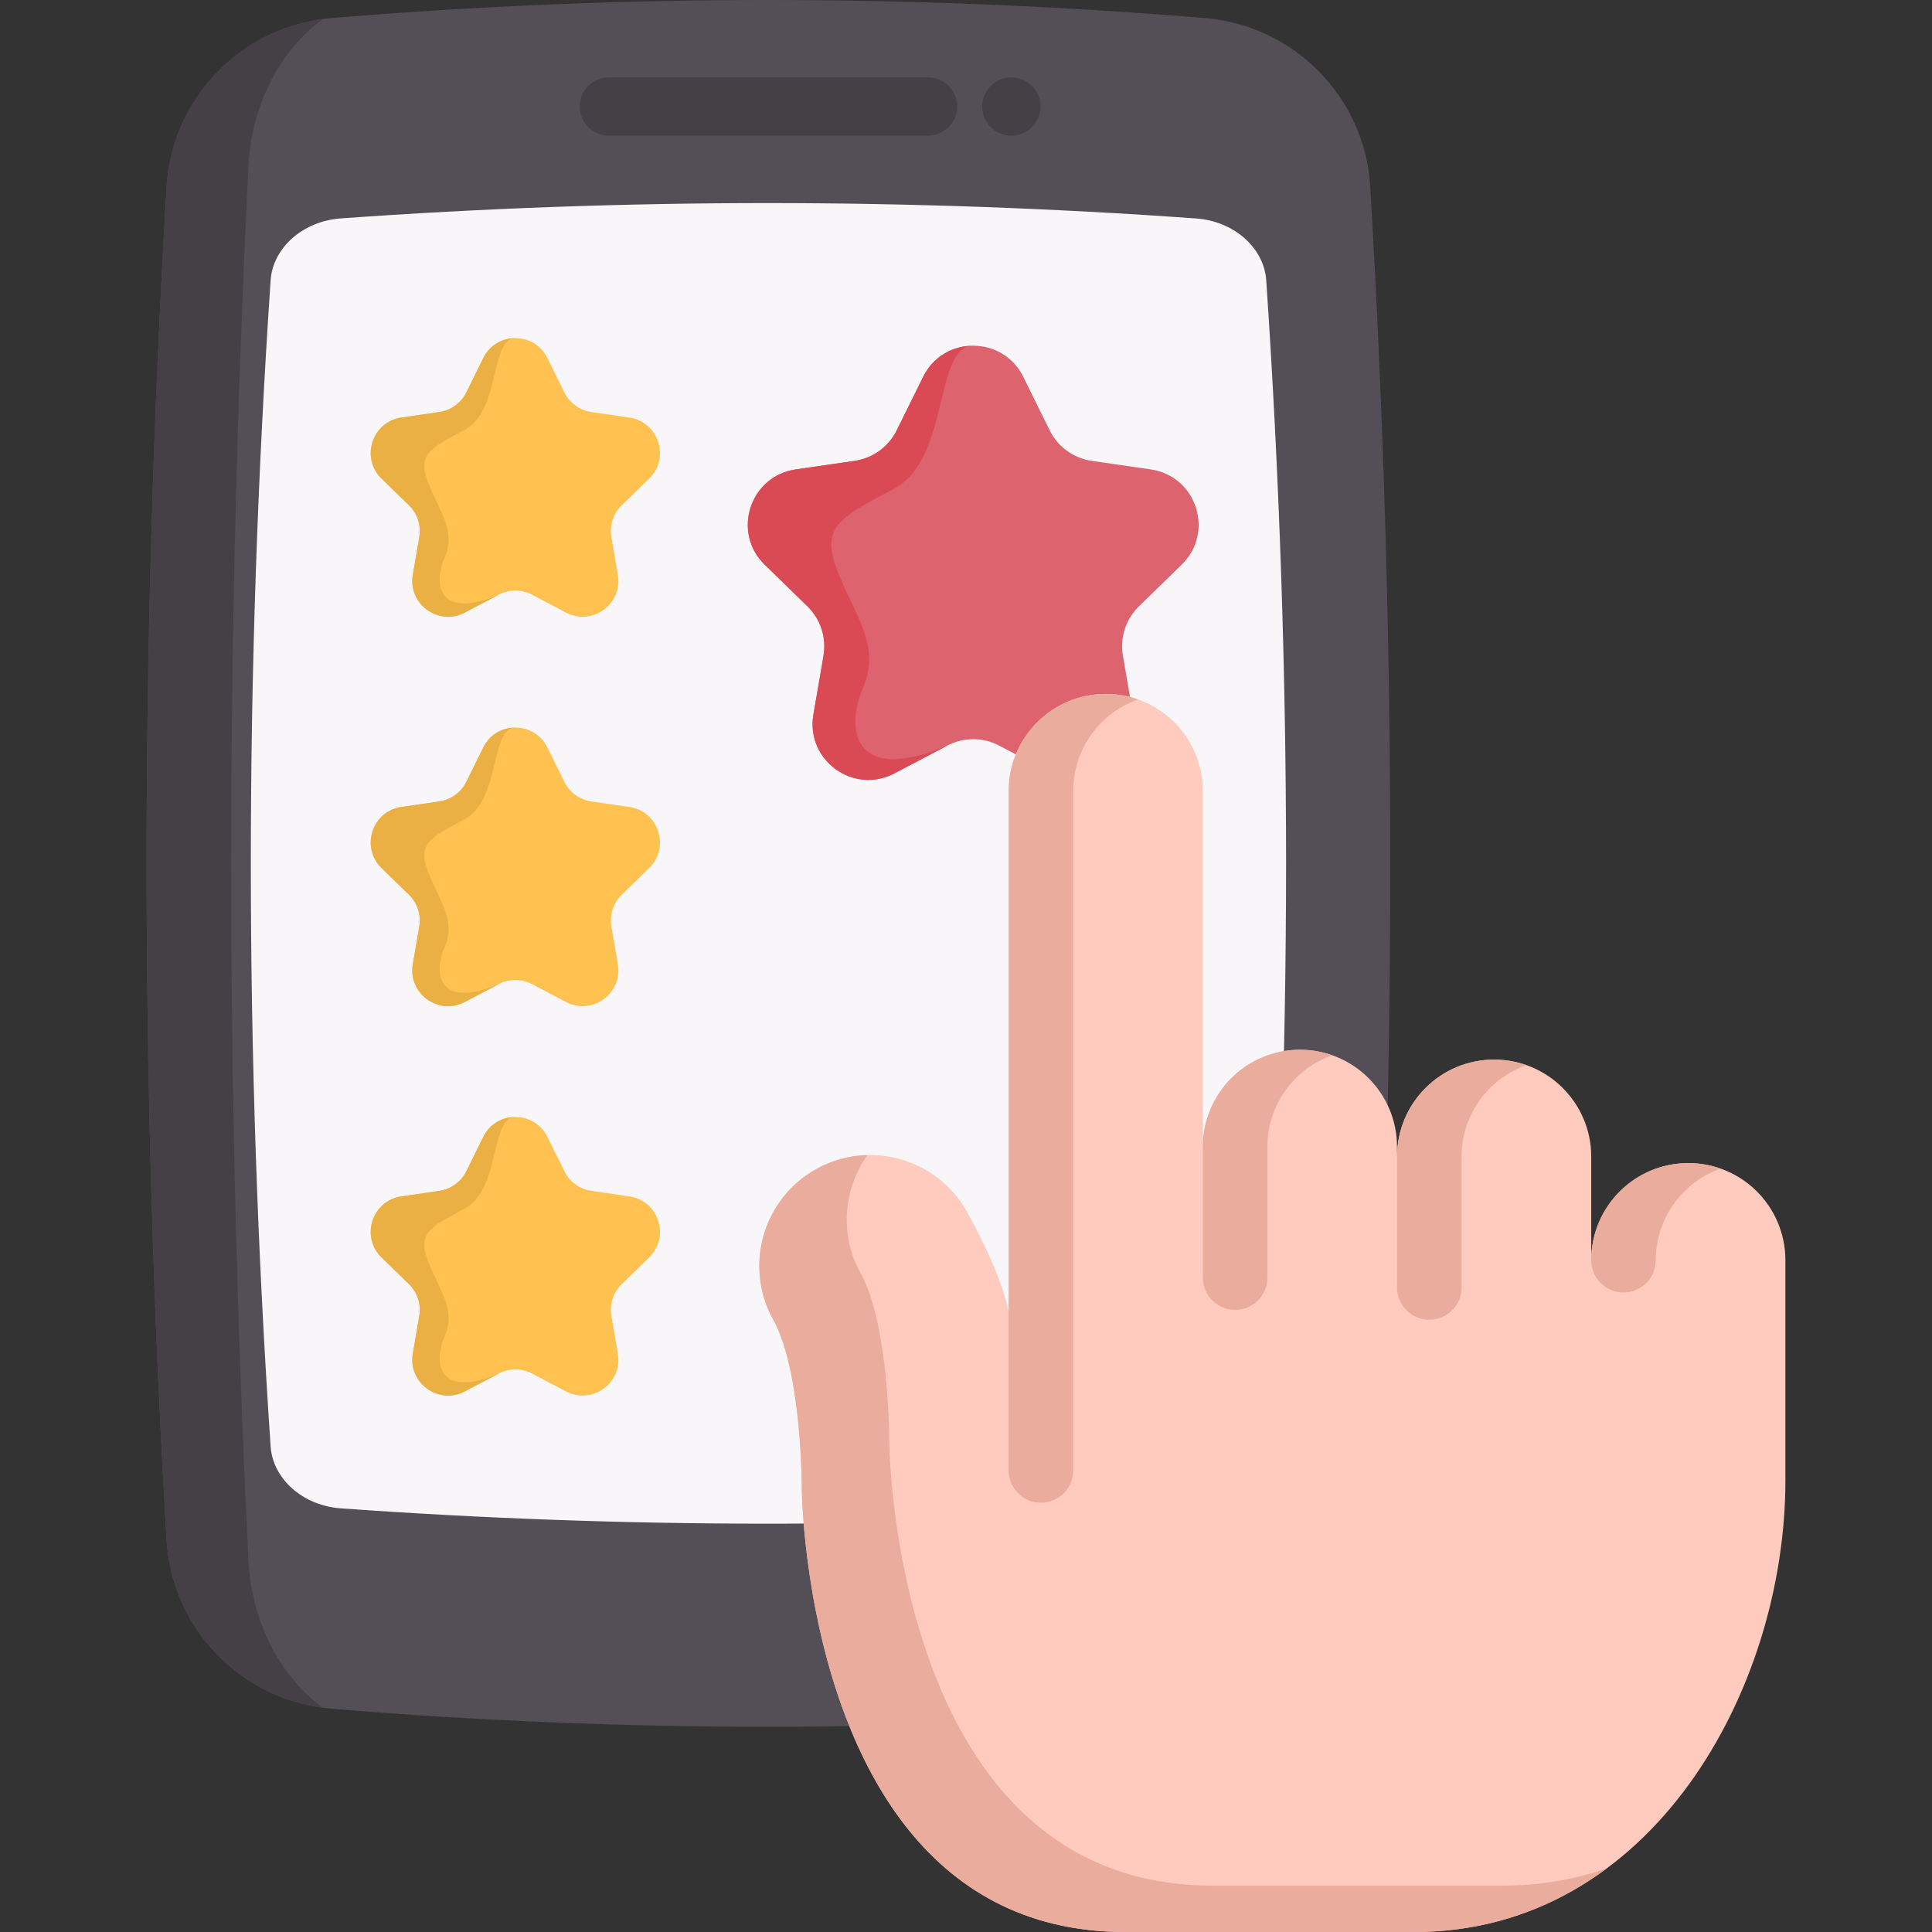
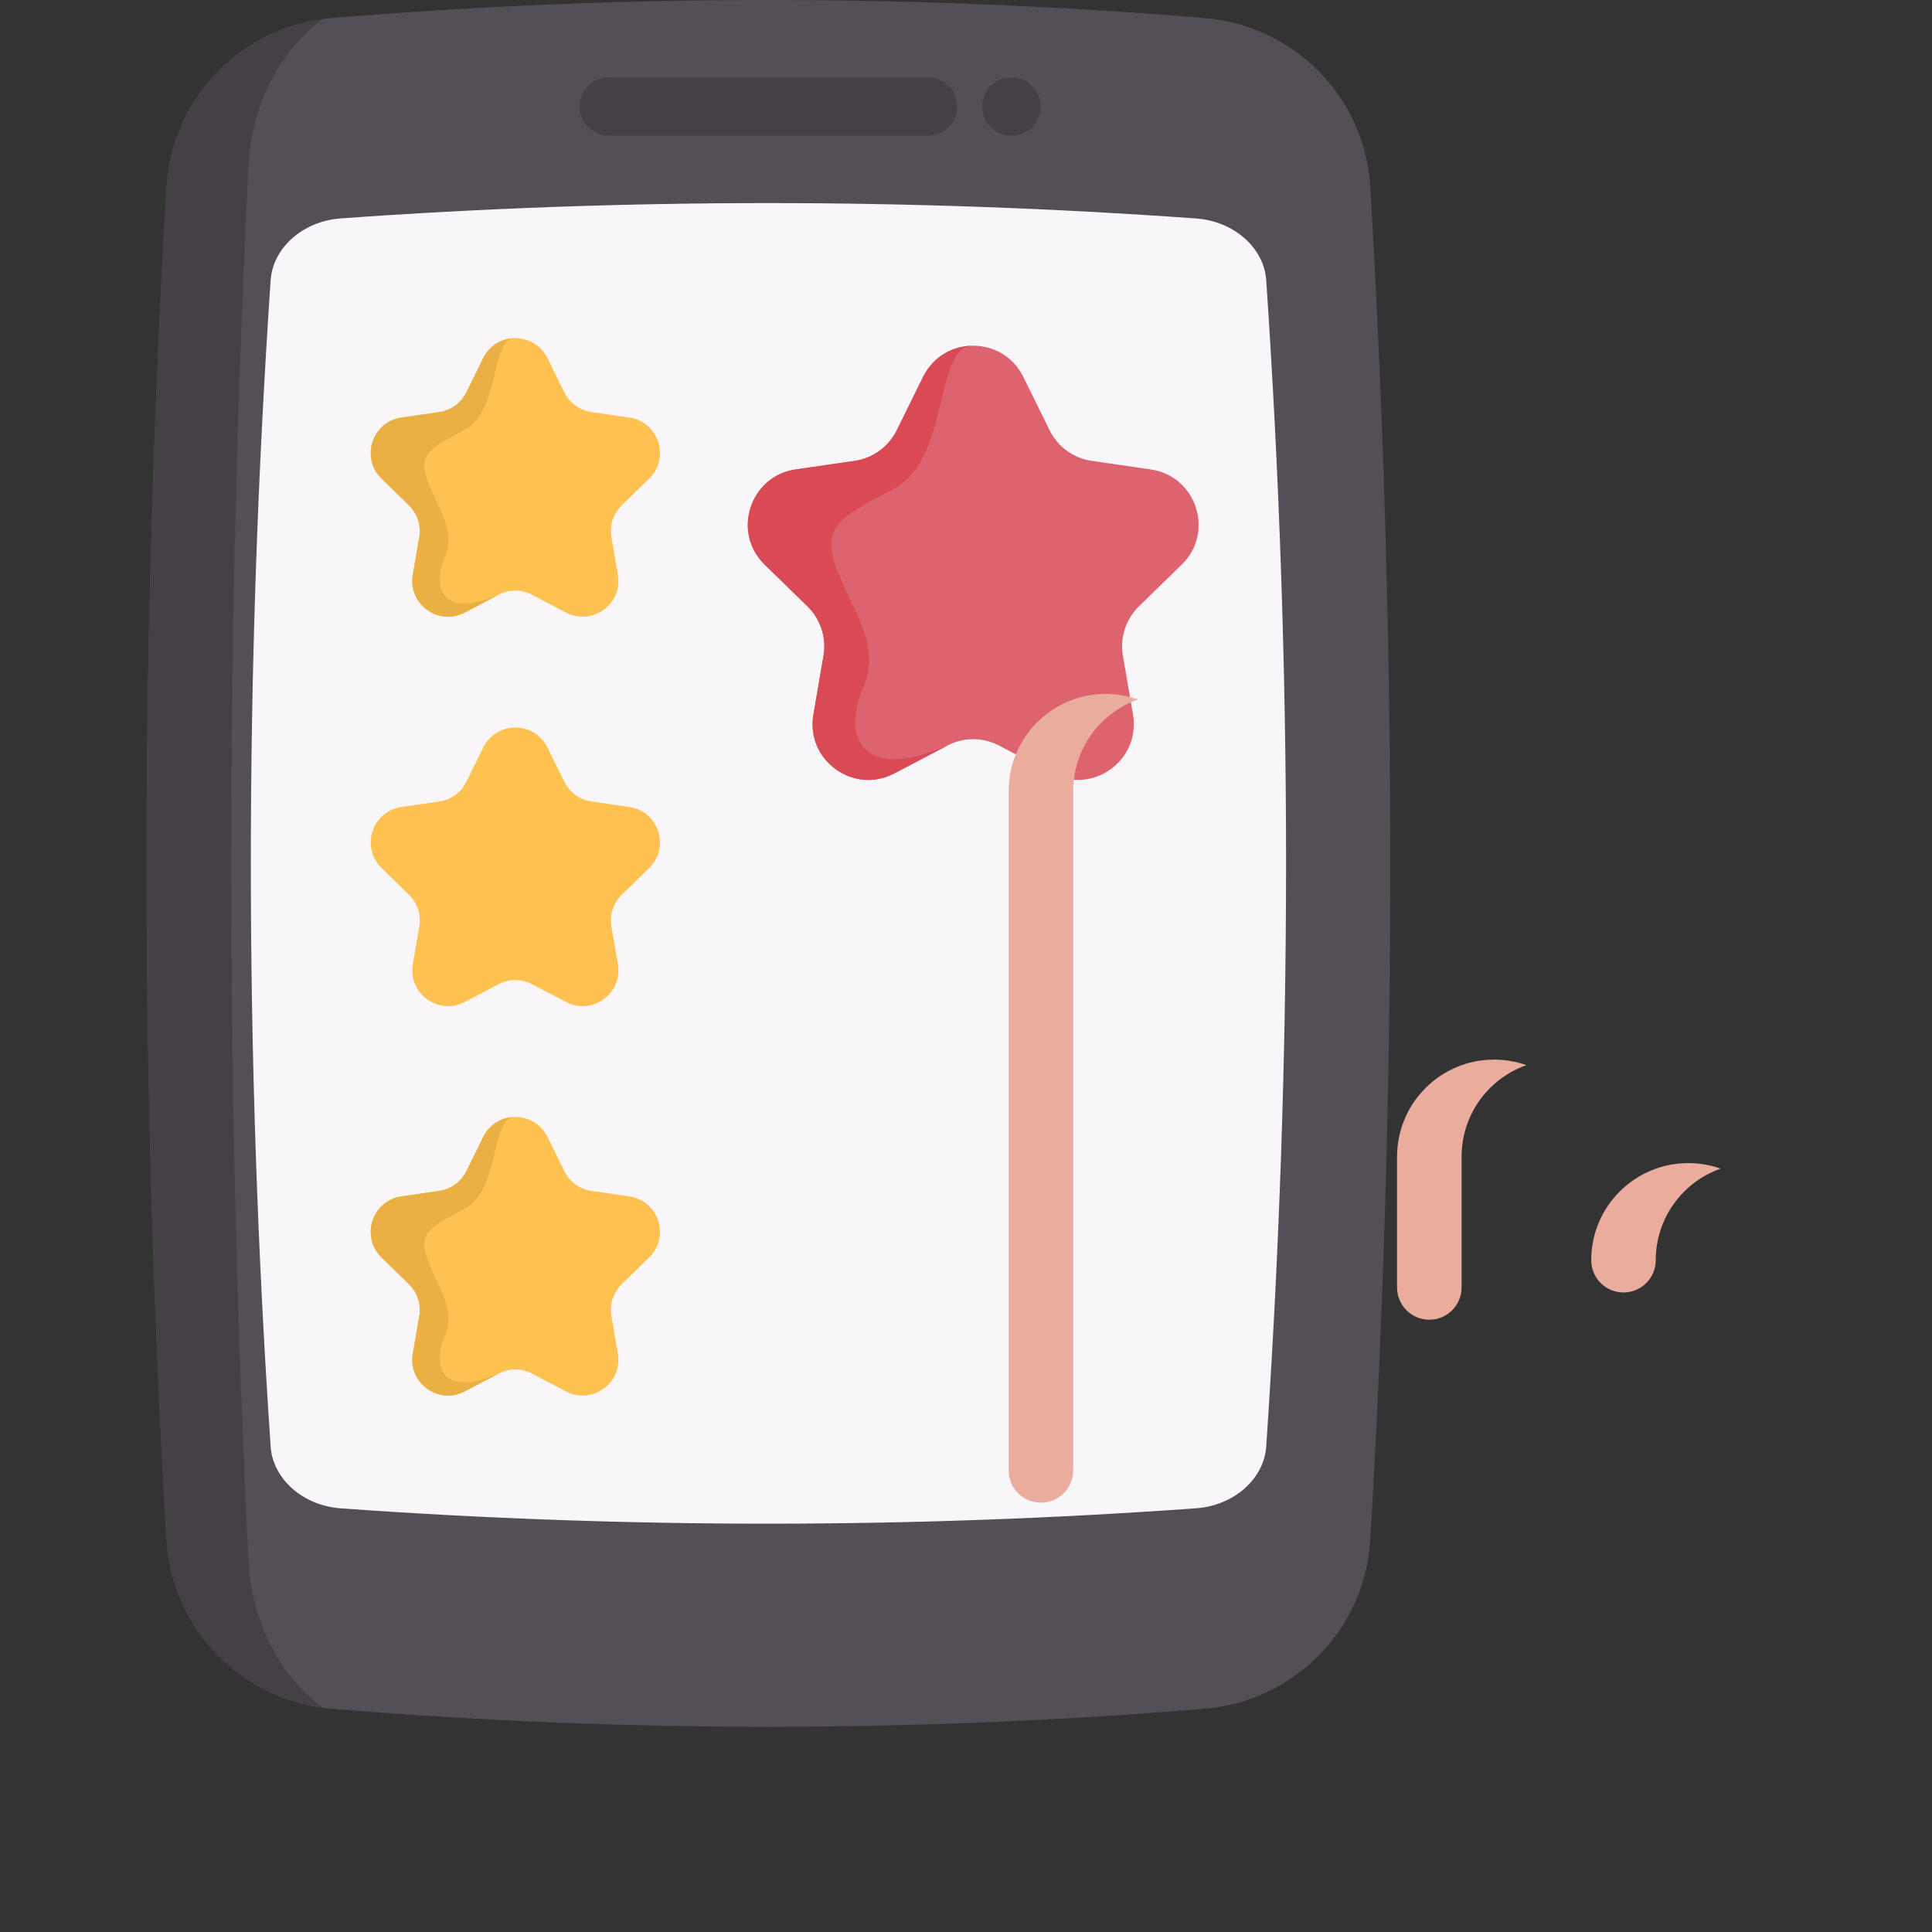
<svg xmlns="http://www.w3.org/2000/svg" width="60" height="60" viewBox="0 0 60 60" fill="none">
  <rect x="0" y="0" width="60" height="60" fill="#333333" stroke="none" />
  <g clip-path="url(#clip0_972_12815)">
    <path d="M43.176 26.813C43.176 33.78 42.968 40.814 42.555 47.822C42.391 50.606 40.193 52.836 37.414 53.066C28.389 53.812 19.321 53.814 10.314 53.068C7.535 52.837 5.338 50.608 5.174 47.825C4.761 40.827 4.553 33.781 4.553 26.813C4.553 19.846 4.761 12.8 5.174 5.802C5.338 3.018 7.535 0.789 10.314 0.559C19.32 -0.187 28.389 -0.186 37.414 0.561C40.193 0.791 42.391 3.02 42.555 5.804C42.968 12.812 43.176 19.847 43.176 26.813Z" fill="#544F57" />
    <path d="M7.716 5.167C7.36 12.377 7.18 19.636 7.18 26.813C7.18 33.991 7.36 41.249 7.716 48.459C7.813 50.4 8.715 52.081 10.032 53.037C7.387 52.684 5.333 50.514 5.174 47.825C4.761 40.826 4.553 33.78 4.553 26.813C4.553 19.846 4.761 12.8 5.174 5.802C5.333 3.113 7.387 0.942 10.032 0.589C8.715 1.545 7.813 3.226 7.716 5.167Z" fill="#454045" />
    <path d="M23.843 47.319C19.432 47.319 14.97 47.159 10.581 46.843C9.409 46.758 8.474 45.933 8.405 44.923C7.997 38.897 7.79 32.804 7.79 26.813C7.79 20.822 7.997 14.729 8.405 8.703C8.474 7.693 9.409 6.868 10.581 6.783C14.97 6.467 19.432 6.307 23.844 6.307C28.263 6.307 32.739 6.468 37.147 6.785C38.32 6.869 39.255 7.695 39.324 8.705C39.732 14.737 39.94 20.83 39.94 26.813C39.94 32.797 39.732 38.889 39.324 44.921C39.255 45.931 38.319 46.757 37.147 46.841C32.739 47.158 28.263 47.319 23.843 47.319Z" fill="#F9F6F9" />
    <path d="M28.821 4.213H18.908C18.408 4.213 18.002 3.808 18.002 3.308C18.002 2.808 18.408 2.403 18.908 2.403H28.821C29.321 2.403 29.727 2.808 29.727 3.308C29.727 3.808 29.321 4.213 28.821 4.213Z" fill="#454045" />
    <path d="M36.699 17.535L35.372 18.829C34.963 19.228 34.776 19.801 34.873 20.364L35.186 22.191C35.429 23.607 33.943 24.687 32.671 24.018L31.03 23.156C30.525 22.89 29.922 22.89 29.417 23.156L27.776 24.018C26.505 24.687 25.018 23.607 25.261 22.191L25.575 20.364C25.671 19.802 25.485 19.228 25.076 18.829L23.748 17.535C22.72 16.533 23.288 14.786 24.709 14.579L26.543 14.312C27.108 14.23 27.596 13.876 27.849 13.364L28.669 11.702C28.987 11.058 29.605 10.736 30.223 10.736C30.842 10.736 31.46 11.058 31.778 11.702L32.598 13.364C32.85 13.876 33.339 14.23 33.903 14.312L35.738 14.579C37.16 14.786 37.728 16.533 36.699 17.535Z" fill="#DD636E" />
    <path d="M26.018 17.761C26.561 19.14 27.366 20.063 26.8 21.366C26.235 22.669 26.521 24.381 29.417 23.156L27.776 24.018C26.505 24.687 25.018 23.607 25.261 22.191L25.575 20.364C25.671 19.802 25.485 19.228 25.076 18.83L23.748 17.536C22.72 16.533 23.288 14.786 24.709 14.579L26.543 14.313C27.108 14.23 27.596 13.876 27.849 13.364L28.669 11.702C28.987 11.058 29.605 10.736 30.223 10.736C29.003 10.736 29.511 14.254 27.764 15.177C26.018 16.1 25.475 16.381 26.018 17.761Z" fill="#DA4A54" />
    <path d="M20.16 14.864L19.308 15.694C19.046 15.95 18.926 16.318 18.988 16.679L19.189 17.851C19.345 18.76 18.391 19.453 17.575 19.024L16.522 18.47C16.198 18.3 15.811 18.3 15.487 18.47L14.434 19.024C13.618 19.453 12.665 18.76 12.82 17.851L13.021 16.679C13.083 16.318 12.964 15.95 12.701 15.694L11.85 14.864C11.19 14.221 11.554 13.1 12.466 12.967L13.643 12.796C14.005 12.743 14.319 12.516 14.481 12.188L15.007 11.121C15.211 10.708 15.608 10.501 16.005 10.501C16.401 10.501 16.798 10.708 17.002 11.121L17.528 12.188C17.69 12.516 18.004 12.743 18.366 12.796L19.543 12.967C20.455 13.1 20.82 14.221 20.16 14.864Z" fill="#FFC250" />
    <path d="M13.306 15.008C13.654 15.894 14.171 16.486 13.808 17.322C13.445 18.158 13.629 19.256 15.487 18.47L14.434 19.024C13.618 19.453 12.665 18.76 12.82 17.851L13.021 16.679C13.083 16.318 12.964 15.95 12.701 15.694L11.85 14.864C11.19 14.221 11.554 13.1 12.466 12.967L13.643 12.796C14.005 12.743 14.319 12.516 14.481 12.188L15.007 11.121C15.211 10.708 15.608 10.501 16.005 10.501C15.222 10.501 15.547 12.758 14.426 13.351C13.306 13.943 12.958 14.123 13.306 15.008Z" fill="#EBB044" />
    <path d="M20.16 26.958L19.308 27.788C19.046 28.044 18.926 28.412 18.988 28.773L19.189 29.945C19.345 30.854 18.391 31.547 17.575 31.117L16.522 30.564C16.198 30.394 15.811 30.394 15.487 30.564L14.434 31.117C13.618 31.547 12.665 30.854 12.82 29.945L13.021 28.773C13.083 28.412 12.964 28.044 12.701 27.788L11.85 26.958C11.19 26.314 11.554 25.194 12.466 25.061L13.643 24.89C14.005 24.837 14.319 24.61 14.481 24.282L15.007 23.215C15.211 22.802 15.608 22.595 16.005 22.595C16.401 22.595 16.798 22.802 17.002 23.215L17.528 24.282C17.69 24.61 18.004 24.837 18.366 24.89L19.543 25.061C20.455 25.194 20.82 26.314 20.16 26.958Z" fill="#FFC250" />
-     <path d="M13.306 27.102C13.654 27.988 14.171 28.58 13.808 29.416C13.445 30.252 13.629 31.35 15.487 30.564L14.434 31.118C13.618 31.547 12.665 30.854 12.82 29.945L13.021 28.773C13.083 28.412 12.964 28.044 12.701 27.788L11.85 26.958C11.19 26.315 11.554 25.194 12.466 25.061L13.643 24.89C14.005 24.837 14.319 24.61 14.481 24.282L15.007 23.215C15.211 22.802 15.608 22.595 16.005 22.595C15.222 22.595 15.547 24.852 14.426 25.444C13.306 26.037 12.958 26.217 13.306 27.102Z" fill="#EBB044" />
    <path d="M20.16 39.052L19.308 39.882C19.046 40.138 18.926 40.506 18.988 40.867L19.189 42.039C19.345 42.947 18.391 43.64 17.575 43.211L16.522 42.658C16.198 42.487 15.811 42.487 15.487 42.658L14.434 43.211C13.618 43.64 12.665 42.947 12.82 42.039L13.021 40.867C13.083 40.506 12.964 40.138 12.701 39.882L11.85 39.052C11.19 38.408 11.554 37.287 12.466 37.155L13.643 36.983C14.005 36.931 14.319 36.703 14.481 36.375L15.007 35.309C15.211 34.895 15.608 34.688 16.005 34.688C16.401 34.688 16.798 34.895 17.002 35.309L17.528 36.375C17.69 36.703 18.004 36.931 18.366 36.983L19.543 37.155C20.455 37.287 20.82 38.408 20.16 39.052Z" fill="#FFC250" />
    <path d="M13.306 39.196C13.654 40.081 14.171 40.673 13.808 41.51C13.445 42.346 13.629 43.444 15.487 42.658L14.434 43.211C13.618 43.64 12.665 42.947 12.82 42.039L13.021 40.867C13.083 40.506 12.964 40.138 12.701 39.882L11.85 39.052C11.19 38.408 11.554 37.287 12.466 37.155L13.643 36.984C14.005 36.931 14.319 36.703 14.481 36.375L15.007 35.309C15.211 34.895 15.608 34.689 16.005 34.689C15.222 34.689 15.547 36.946 14.426 37.538C13.306 38.13 12.958 38.311 13.306 39.196Z" fill="#EBB044" />
-     <path d="M26.269 53.331C26.72 54.508 27.319 55.676 28.115 56.697L28.115 56.698C29.6 58.603 31.769 60 34.942 60H43.924C51.288 60 55.447 52.464 55.447 45.979V39.137C55.447 38.304 55.109 37.55 54.565 37.004C54.019 36.458 53.264 36.121 52.432 36.121C50.766 36.121 49.417 37.471 49.417 39.137V35.922C49.417 35.089 49.079 34.336 48.534 33.79C47.988 33.244 47.233 32.907 46.402 32.907C45.569 32.907 44.815 33.244 44.269 33.79C43.723 34.336 43.386 35.089 43.386 35.922V35.617C43.386 34.784 43.048 34.03 42.503 33.484C41.958 32.938 41.203 32.601 40.371 32.601C38.705 32.601 37.356 33.952 37.356 35.617V24.563C37.354 22.9 36.005 21.55 34.34 21.55C33.509 21.55 32.754 21.887 32.208 22.434C31.662 22.98 31.325 23.734 31.325 24.566V40.742C31.325 40.742 31.184 39.715 30.035 37.643C29.112 35.98 27.017 35.38 25.353 36.303C23.691 37.225 23.091 39.321 24.013 40.983C24.897 42.577 24.9 46.143 24.9 46.184C24.9 46.184 24.918 49.828 26.285 53.374L26.269 53.331Z" fill="#FFCBBE" />
-     <path d="M46.642 58.561C47.808 58.561 48.895 58.372 49.896 58.027C48.243 59.253 46.243 60 43.924 60C43.924 60 38.673 60 34.943 60C33.356 60 32.02 59.651 30.896 59.064C29.771 58.476 28.857 57.651 28.114 56.698C27.318 55.676 26.72 54.508 26.269 53.331C24.917 49.799 24.899 46.185 24.899 46.185C24.899 46.143 24.896 42.577 24.013 40.983C23.091 39.321 23.691 37.226 25.353 36.303C25.857 36.023 26.401 35.884 26.939 35.872C26.191 36.919 26.064 38.345 26.729 39.544C27.614 41.138 27.616 44.704 27.616 44.745C27.616 44.745 27.634 48.36 28.986 51.892C29.437 53.07 30.036 54.237 30.832 55.259C31.575 56.212 32.488 57.037 33.613 57.625C34.738 58.212 36.072 58.561 37.659 58.561H46.642Z" fill="#EAAC9D" />
    <path d="M44.389 40.985C44.942 40.985 45.391 40.536 45.391 39.983V35.922C45.391 35.09 45.728 34.336 46.274 33.79C46.59 33.475 46.975 33.229 47.404 33.078C47.09 32.968 46.753 32.907 46.402 32.907C45.57 32.907 44.816 33.244 44.27 33.79C43.724 34.336 43.387 35.09 43.387 35.922V39.983C43.387 40.536 43.835 40.985 44.389 40.985Z" fill="#EAAC9D" />
    <path d="M50.419 40.139C50.972 40.139 51.421 39.69 51.421 39.137V39.136C51.421 38.305 51.758 37.551 52.304 37.005C52.62 36.689 53.005 36.444 53.434 36.292C53.121 36.182 52.784 36.121 52.432 36.121C51.6 36.121 50.847 36.458 50.3 37.005C49.754 37.551 49.417 38.304 49.417 39.136V39.136C49.417 39.69 49.865 40.139 50.419 40.139Z" fill="#EAAC9D" />
    <path d="M32.327 46.667C32.88 46.667 33.329 46.218 33.329 45.665V24.566C33.329 23.734 33.666 22.98 34.212 22.434C34.528 22.118 34.913 21.873 35.342 21.722C35.028 21.611 34.691 21.55 34.34 21.55C33.508 21.55 32.754 21.888 32.208 22.434C31.662 22.98 31.325 23.734 31.325 24.566V45.665C31.325 46.218 31.773 46.667 32.327 46.667Z" fill="#EAAC9D" />
-     <path d="M38.357 40.679C38.911 40.679 39.359 40.231 39.359 39.677V35.616C39.359 34.785 39.697 34.031 40.243 33.484C40.558 33.169 40.944 32.924 41.373 32.772C41.059 32.662 40.722 32.601 40.371 32.601C39.539 32.601 38.785 32.938 38.239 33.484C37.693 34.031 37.355 34.784 37.355 35.616V39.677C37.355 40.231 37.804 40.679 38.357 40.679Z" fill="#EAAC9D" />
    <path d="M31.409 4.213C31.909 4.213 32.314 3.808 32.314 3.308C32.314 2.808 31.909 2.403 31.409 2.403C30.909 2.403 30.503 2.808 30.503 3.308C30.503 3.808 30.909 4.213 31.409 4.213Z" fill="#454045" />
  </g>
  <defs>
    <clipPath id="clip0_972_12815">
      <rect width="60" height="60" fill="white" />
    </clipPath>
  </defs>
</svg>